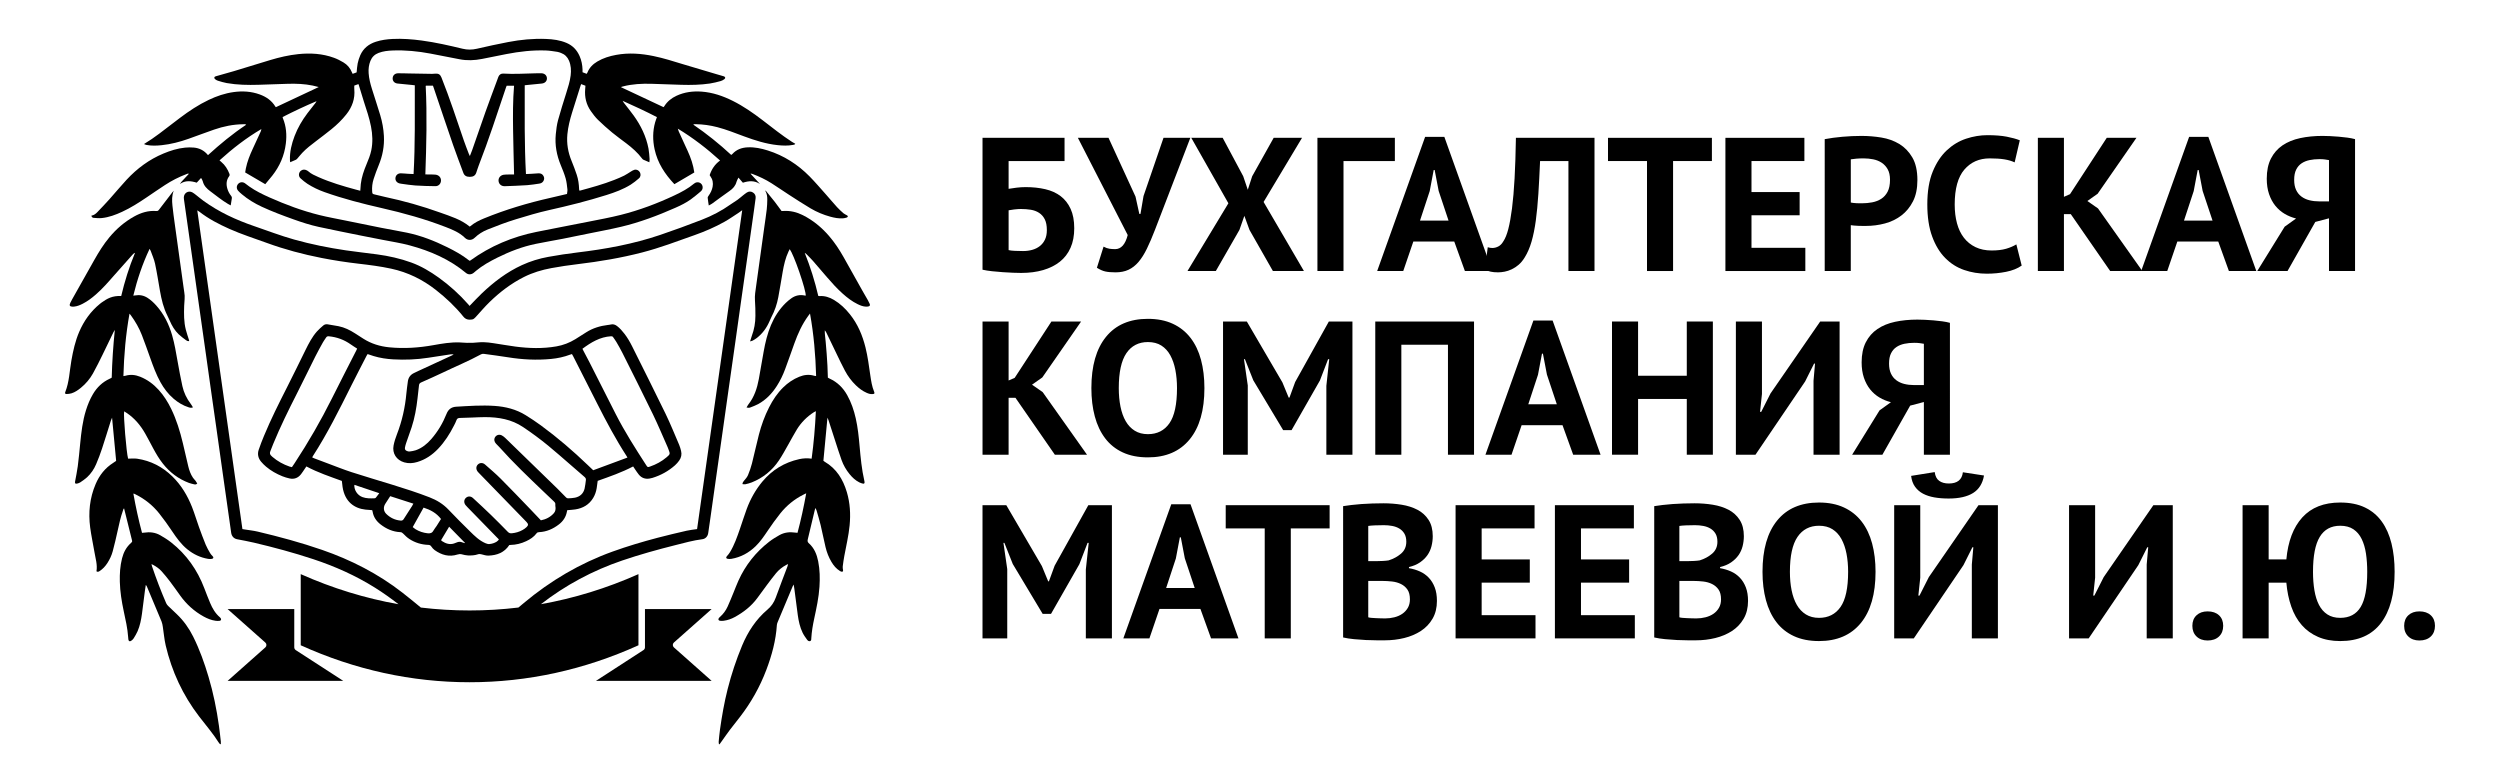
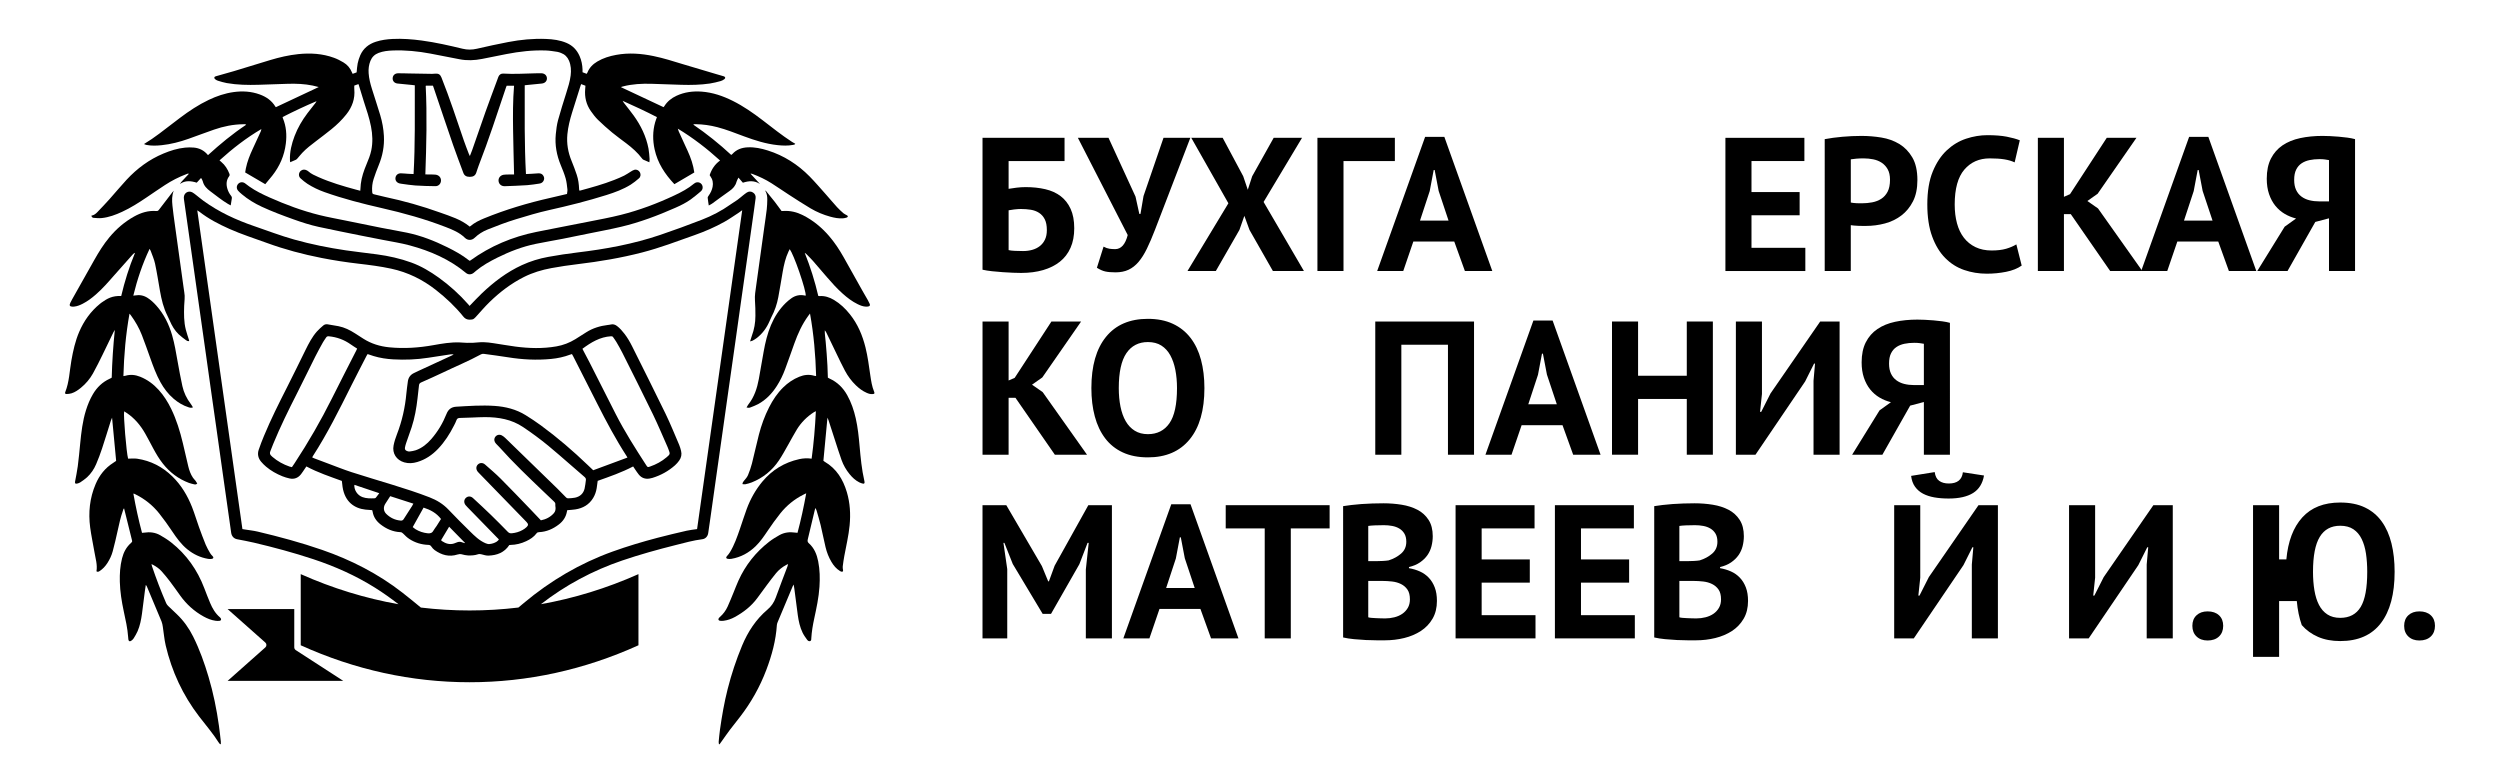
<svg xmlns="http://www.w3.org/2000/svg" id="Layer_1" x="0px" y="0px" viewBox="0 0 2470.84 773.9" style="enable-background:new 0 0 2470.84 773.9;" xml:space="preserve">
  <style type="text/css"> .st0{fill:#FFFFFF;} </style>
  <g>
    <g>
      <path d="M292.09,642.33c-0.09-0.07-0.18-0.14-0.27-0.22c-0.13-0.12-0.24-0.26-0.34-0.4c-0.07-0.09-0.13-0.17-0.19-0.27 c-0.1-0.16-0.17-0.34-0.24-0.51c-0.03-0.09-0.08-0.17-0.1-0.26c-0.08-0.28-0.12-0.56-0.12-0.86v-37.82h-65.87l37.28,33.07 c0.69,0.61,1.08,1.48,1.08,2.4s-0.39,1.79-1.08,2.4l-37.28,33.07h114.3l-46.96-30.42C292.22,642.45,292.16,642.38,292.09,642.33z" />
-       <path d="M703.31,601.98h-65.87v37.82c0,0.29-0.05,0.58-0.12,0.86c-0.03,0.09-0.07,0.17-0.1,0.26c-0.07,0.18-0.14,0.35-0.24,0.51 c-0.06,0.09-0.12,0.18-0.19,0.27c-0.1,0.14-0.21,0.27-0.34,0.4c-0.08,0.08-0.17,0.15-0.27,0.22c-0.07,0.05-0.13,0.12-0.2,0.17 l-46.96,30.42h114.3l-37.28-33.07c-0.69-0.61-1.08-1.48-1.08-2.4s0.39-1.79,1.08-2.4L703.31,601.98z" />
      <path d="M92.69,215.32c2.62,0.23,5.28,0.46,7.88,0.2c7.1-0.73,13.7-3.22,20.13-6.19c8.47-3.92,16.31-8.9,24.02-14.12 c6.11-4.13,12.18-8.32,18.36-12.35c6.59-4.31,13.58-7.89,20.96-10.68c0.73-0.27,1.47-0.84,2.65-0.42 c-1.21,1.29-2.24,2.39-3.27,3.5c-0.98,1.06-1.97,2.11-2.94,3.18c-0.96,1.07-2.01,2.08-2.69,3.41c5.25-3.72,10.8-3.14,16.66-1.32 c1.39-1.53,2.79-3.06,4.18-4.58c0.28,0.26,0.43,0.34,0.49,0.47c0.46,0.93,1.07,1.84,1.31,2.83c1.09,4.37,3.96,7.22,7.48,9.82 c5.74,4.24,11.23,8.8,17.39,12.45c0.78,0.47,1.61,0.87,2.73,1.47c0.39-2.52,0.69-4.65,1.08-6.76c0.19-1.03-0.04-1.85-0.69-2.66 c-1.67-2.08-2.91-4.41-3.68-6.98c-1.31-4.38-1.11-8.57,1.7-12.36c0.61-0.82,0.65-1.54,0.3-2.45c-1.76-4.57-4.26-8.61-8.06-11.78 c-0.53-0.44-1.05-0.91-1.73-1.5c12.94-11.68,26.45-22.22,41.38-30.95c-0.15,1.02-0.41,1.92-0.8,2.77 c-2.56,5.61-5.14,11.22-7.75,16.82c-2.88,6.19-5.4,12.51-6.77,19.23c-0.3,1.47-0.51,2.95-0.7,4.05c6.83,4,13.3,7.78,19.86,11.62 c2.44-2.95,4.73-5.63,6.91-8.39c7.35-9.35,11.97-19.89,13.42-31.71c1.06-8.63,0.44-17.13-2.97-25.27 c-0.11-0.27-0.12-0.59-0.2-1.01c11.03-5.62,22.13-10.88,33.5-15.66c-0.34,0.79-0.78,1.43-1.25,2.03c-2.57,3.29-5.19,6.53-7.7,9.85 c-5.24,6.95-9.62,14.4-12.72,22.55c-2.93,7.7-4.89,15.6-4.59,23.93c0.02,0.67,0.15,1.33,0.23,1.98c2.04-0.87,3.89-1.6,5.68-2.46 c0.61-0.29,1.12-0.87,1.59-1.4c1.59-1.81,3.06-3.72,4.71-5.46c4.09-4.33,8.83-7.91,13.55-11.51c5.1-3.89,10.23-7.75,15.21-11.78 c5.43-4.4,10.44-9.24,14.8-14.75c5.76-7.29,8.69-15.44,7.83-24.81c-0.11-1.17-0.01-2.36-0.01-3.6c1.4-0.5,2.72-0.97,4.11-1.46 c0.22,0.61,0.36,0.98,0.48,1.36c1.59,5.21,3.1,10.44,4.78,15.62c2.67,8.23,5.49,16.42,7.15,24.94c1.54,7.87,1.9,15.74,0.25,23.64 c-0.99,4.73-2.81,9.18-4.66,13.62c-2.63,6.3-4.9,12.72-5.68,19.56c-0.24,2.13-0.33,4.27-0.51,6.68c-1.55-0.4-2.92-0.75-4.29-1.12 c-12.61-3.43-25.14-7.06-37.11-12.41c-3.51-1.57-7.06-3.05-9.98-5.68c-0.64-0.57-1.47-0.99-2.28-1.3 c-2.36-0.9-4.84-0.09-6.13,1.93c-1.29,2.01-1.06,4.7,0.82,6.37c2.15,1.91,4.35,3.82,6.76,5.36c5.28,3.37,10.92,6.07,16.83,8.17 c18.52,6.58,37.54,11.47,56.67,15.82c21.51,4.89,42.69,10.79,63.29,18.76c6.84,2.65,13.58,5.44,18.9,10.67 c2.68,2.64,6.68,2.65,9.43,0.02c3.72-3.57,8.05-6.33,12.87-8.26c9.29-3.73,18.64-7.3,28.23-10.22 c10.81-3.29,21.61-6.56,32.64-9.02c19.08-4.26,38.04-9,56.69-14.88c8.35-2.63,16.55-5.65,24.01-10.3 c2.83-1.77,5.44-3.95,7.99-6.12c1.81-1.54,2.09-3.92,1.07-5.93c-1.01-1.98-3.21-3.16-5.43-2.6c-1.2,0.3-2.32,1.03-3.41,1.67 c-2.26,1.34-4.4,2.94-6.75,4.1c-3.23,1.6-6.57,2.98-9.92,4.3c-10.9,4.3-22.19,7.36-33.47,10.45c-0.29,0.08-0.62,0.01-1.01,0.01 c-0.05-0.5-0.13-0.97-0.15-1.44c-0.2-4.83-0.8-9.61-2.35-14.19c-1.54-4.55-3.2-9.07-5.04-13.5c-3.54-8.53-5.09-17.32-4.2-26.55 c0.7-7.31,2.49-14.36,4.64-21.34c2.74-8.88,5.57-17.73,8.37-26.59c0.16-0.5,0.36-0.99,0.58-1.6c1.49,0.56,2.81,1.06,4.26,1.6 c-0.1,1.23-0.18,2.34-0.27,3.44c-0.66,7.88,1.06,15.18,5.63,21.66c2.12,3,4.36,6,6.97,8.56c4.52,4.42,9.27,8.63,14.14,12.67 c4.5,3.73,9.3,7.11,13.95,10.66c5.76,4.39,11.18,9.13,15.55,14.97c0.33,0.44,0.73,0.91,1.21,1.13c1.92,0.89,3.88,1.68,5.99,2.58 c0.09-1.13,0.31-2.17,0.23-3.18c-0.28-3.43-0.43-6.9-1.06-10.27c-2.29-12.11-7.58-22.93-14.75-32.86 c-3.1-4.29-6.46-8.38-9.69-12.57c-0.34-0.44-0.59-0.94-1.14-1.86c11.8,5.25,22.94,10.47,33.89,16.1 c-0.65,1.87-1.31,3.49-1.78,5.18c-2.46,8.84-2.45,17.72-0.51,26.66c2.92,13.45,10.12,24.44,19.55,34.43 c6.48-3.8,12.94-7.6,19.68-11.56c-0.3-1.64-0.58-3.53-0.99-5.39c-1.66-7.49-4.81-14.42-8.07-21.31c-2.19-4.64-4.28-9.32-6.38-14 c-0.3-0.67-0.47-1.39-0.86-2.61c15.31,9.27,28.87,19.79,41.77,31.49c-5.23,3.79-8.38,8.69-10.29,14.48 c0.25,0.39,0.45,0.73,0.68,1.05c2.3,3.17,2.99,6.66,2.23,10.49c-0.64,3.21-2.02,6.06-3.92,8.7c-0.44,0.62-0.98,1.42-0.93,2.1 c0.21,2.44,0.65,4.85,1.05,7.64c1.33-0.75,2.36-1.2,3.24-1.83c5.78-4.17,11.47-8.48,17.33-12.54c3.35-2.32,5.84-5.08,6.88-9.1 c0.32-1.25,1.09-2.39,1.89-4.09c1.7,1.96,3.06,3.52,4.39,5.05c5.96-1.98,11.53-2.29,16.88,1.25c-3.11-3.4-6.23-6.79-9.34-10.19 c0.76-0.12,1.34,0.06,1.91,0.27c6.57,2.42,12.86,5.42,18.77,9.15c5.83,3.68,11.48,7.64,17.27,11.37 c7.07,4.56,14.12,9.17,21.35,13.46c6.08,3.61,12.59,6.34,19.43,8.22c4.11,1.13,8.28,1.95,12.57,1.67 c1.34-0.09,2.67-0.44,3.96-0.84c0.42-0.13,0.93-0.77,0.95-1.19c0.01-0.34-0.62-0.78-1.04-1.04c-1.07-0.67-2.33-1.1-3.27-1.92 c-2.23-1.95-4.44-3.95-6.43-6.14c-3.88-4.27-7.57-8.72-11.41-13.03c-5.18-5.8-10.23-11.73-15.68-17.27 c-11.67-11.84-25.34-20.6-41.26-25.63c-6.45-2.04-13.02-3.45-19.85-3.13c-5.91,0.27-11.16,2.09-15.22,6.63 c-0.3,0.33-0.7,0.56-1.13,0.89c-11.75-10.9-24.12-20.82-37.24-29.8c-0.06-0.04-0.1-0.14-0.09-0.21c0.01-0.07,0.08-0.13,0.13-0.21 c0.14-0.05,0.28-0.16,0.42-0.16c0.56-0.02,1.12-0.03,1.68-0.02c7.25,0.11,14.37,1.12,21.38,2.95c9.02,2.36,17.64,5.83,26.36,9.06 c10.77,3.99,21.67,7.47,33.16,8.69c5.11,0.54,10.24,0.75,15.33-0.23c0.81-0.16,1.73-0.21,2.17-1.14c-1.1-0.62-2.16-1.14-3.14-1.78 c-10.18-6.58-19.61-14.19-29.23-21.54c-9.31-7.12-18.9-13.82-29.43-19.06c-9.69-4.83-19.79-8.32-30.68-9.13 c-8.62-0.63-16.97,0.43-24.88,4.08c-4.99,2.3-9.13,5.62-12.07,10.33c-0.24,0.39-0.57,0.72-0.75,0.95 c-14.13-6.64-28.1-13.2-42.08-19.76c0.15-0.1,0.27-0.23,0.41-0.28c0.45-0.15,0.92-0.29,1.38-0.41c9.32-2.47,18.84-2.9,28.4-2.65 c9.86,0.25,19.71,0.7,29.57,1c9.39,0.28,18.77,0.09,28.08-1.27c3.63-0.53,7.21-1.5,10.76-2.45c1.28-0.34,2.53-1.07,3.59-1.88 c1.35-1.04,1-2.34-0.61-2.81c-2.3-0.67-4.61-1.33-6.91-2.01c-11.06-3.28-22.13-6.51-33.17-9.87c-9.66-2.94-19.27-6.03-29.18-8.08 c-12.27-2.55-24.6-3.49-37.02-1.21c-6.58,1.21-12.93,3.13-18.72,6.59c-4.39,2.62-7.84,6.08-9.75,10.92 c-0.16,0.42-0.47,0.78-0.74,1.21c-1.38-0.52-2.65-1-4.08-1.55c0-0.91,0.03-1.78,0-2.65c-0.16-4.61-1.03-9.08-2.89-13.31 c-2.62-5.96-6.76-10.38-12.85-13c-6.54-2.81-13.45-3.69-20.41-3.96c-12.54-0.49-25,0.7-37.31,3.07c-10.38,2-20.72,4.25-31.02,6.63 c-4.72,1.09-9.26,1.14-13.98,0c-13.39-3.24-26.83-6.3-40.51-8.14c-9.55-1.28-19.15-2.02-28.78-1.54 c-5.6,0.28-11.17,1.01-16.55,2.76c-7,2.27-12.32,6.5-15.34,13.26c-1.17,2.61-2.02,5.41-2.61,8.21c-0.59,2.8-0.68,5.7-1.01,8.79 c-1.23,0.45-2.55,0.94-3.95,1.45c-0.29-0.59-0.52-1-0.7-1.44c-1.69-4.26-4.56-7.59-8.44-9.89c-2.95-1.75-6.05-3.35-9.26-4.52 c-11.45-4.19-23.31-4.88-35.33-3.64c-9.44,0.98-18.65,3.14-27.72,5.86c-11.97,3.6-23.9,7.34-35.86,10.94 c-5.98,1.8-12.01,3.42-18.02,5.12c-1.58,0.45-1.91,1.75-0.61,2.83c0.78,0.65,1.73,1.22,2.7,1.52c2.91,0.88,5.82,1.82,8.8,2.34 c10.39,1.83,20.9,2.01,31.41,1.7c9.78-0.29,19.55-0.73,29.33-0.99c8.11-0.21,16.2,0.1,24.18,1.75c1.93,0.4,3.83,0.93,6.03,1.46 c-14.32,6.73-28.3,13.29-42.38,19.91c-0.12-0.13-0.37-0.34-0.52-0.6c-3.62-5.98-9.04-9.67-15.46-12 c-8.4-3.06-17.06-3.54-25.85-2.32c-8.58,1.19-16.66,3.97-24.45,7.67c-10.19,4.84-19.52,11.05-28.5,17.82 c-6.85,5.16-13.62,10.44-20.47,15.6c-4.78,3.6-9.71,6.98-15.1,10.26c0.85,0.32,1.6,0.71,2.39,0.87 c5.01,0.99,10.06,0.78,15.09,0.26c9.13-0.95,17.96-3.26,26.6-6.32c8.38-2.97,16.7-6.13,25.1-9.05c9.37-3.25,19-5.23,28.96-5.33 c0.88-0.01,1.85-0.33,2.86,0.5c-13.49,8.97-25.81,19.16-37.74,30.03c-3.79-4.65-8.53-7-14.11-7.48c-2.86-0.25-5.78-0.22-8.64,0.07 c-7.4,0.74-14.42,2.97-21.26,5.82c-14.1,5.86-26.05,14.76-36.39,25.86c-5.84,6.28-11.29,12.92-17.01,19.31 c-3.9,4.36-7.94,8.6-12,12.81c-1.44,1.49-3.07,2.83-5.22,3.27c-0.31,0.06-0.58,0.27-0.79,0.37 C91.29,214.99,91.27,215.19,92.69,215.32z M366.12,60.11c1.54-3.77,4.22-6.36,8.03-7.81c4.56-1.74,9.35-2.24,14.16-2.41 c12.47-0.45,24.82,0.76,37.07,3.07c9.6,1.81,19.19,3.68,28.77,5.59c7.44,1.48,14.83,1.15,22.22-0.3 c8.09-1.59,16.17-3.26,24.27-4.84c12.86-2.5,25.83-3.98,38.95-3.51c3.74,0.13,7.48,0.8,11.2,1.33c1.25,0.18,2.47,0.67,3.67,1.11 c3.73,1.38,6.35,3.93,7.9,7.6c2,4.72,2.26,9.64,1.64,14.64c-0.74,6-2.59,11.72-4.39,17.46c-2.77,8.87-5.64,17.71-8.06,26.68 c-1.22,4.53-1.8,9.28-2.25,13.97c-1.03,10.58,0.88,20.74,4.93,30.55c1.77,4.29,3.55,8.61,4.82,13.06c1,3.51,1.32,7.23,1.75,10.88 c0.16,1.38-0.23,2.83-0.4,4.52c-5.69,1.33-11.06,2.63-16.45,3.85c-22.39,5.06-44.31,11.6-65.56,20.3 c-4.76,1.95-9.36,4.21-13.32,7.57c-0.23,0.2-0.52,0.33-0.85,0.54c-8.57-7.11-19.03-10.22-29.17-13.87 c-17.8-6.41-36-11.52-54.51-15.46c-3.45-0.73-6.86-1.61-10.28-2.45c-2.13-0.52-2.26-0.62-2.43-2.91 c-0.33-4.2,0.15-8.36,1.44-12.34c1.48-4.56,3.13-9.09,4.97-13.52c3.87-9.34,5.74-18.99,5.19-29.1c-0.38-7-1.63-13.86-3.64-20.55 c-2.61-8.67-5.48-17.25-8.18-25.9c-1.58-5.05-2.9-10.17-3.27-15.49C364.05,68.15,364.51,64.04,366.12,60.11z" />
      <path d="M159.66,564.56c2.82,3.16,5.55,6.44,8.11,9.82c3.54,4.66,6.9,9.46,10.31,14.21c6.17,8.6,13.81,15.55,23.1,20.69 c3.76,2.08,7.66,3.67,11.92,4.26c1.26,0.17,2.57,0.21,3.83,0.06c1.55-0.19,1.99-1.27,1.21-2.61c-0.2-0.34-0.49-0.64-0.8-0.89 c-4.53-3.83-7.41-8.81-9.66-14.18c-2.01-4.8-3.9-9.66-5.75-14.53c-6.85-18.02-17.55-33.27-32.7-45.25 c-3.38-2.67-7.09-4.97-10.83-7.12c-4.9-2.81-10.28-3.44-15.84-2.59c-0.69,0.11-1.4,0.13-2.2,0.2c-3.44-12.86-6.22-25.7-8.55-38.75 c0.49,0.04,0.66,0.02,0.8,0.08c0.51,0.23,1.01,0.49,1.51,0.74c9.12,4.54,16.9,10.82,23.23,18.74c4.54,5.69,8.78,11.65,12.83,17.71 c4.34,6.5,8.85,12.79,14.97,17.76c6.03,4.9,12.83,8.14,20.51,9.43c1.24,0.21,2.58,0.24,3.8-0.01c1.7-0.36,1.83-1.48,0.6-2.73 c-0.89-0.9-1.78-1.86-2.4-2.95c-1.55-2.71-3.17-5.42-4.35-8.29c-2.37-5.78-4.55-11.64-6.67-17.52 c-2.33-6.48-4.27-13.11-6.78-19.52c-4.49-11.46-10.73-21.89-19.61-30.54c-9.69-9.44-21.23-15.41-34.65-17.42 c-2.95-0.44-6.03-0.06-8.99-0.06c-1.67-5.85-4.81-43.49-3.9-46.76c0.69,0.43,1.37,0.84,2.02,1.27 c8.11,5.29,14.15,12.49,18.87,20.84c2.68,4.74,5.18,9.59,7.76,14.4c2.85,5.31,5.91,10.48,9.65,15.22 c6.86,8.7,15.4,15.14,25.8,19.03c1.71,0.64,3.54,1,5.32,1.43c0.96,0.23,1.88,0.09,2.82-0.85c-0.54-0.88-1-1.78-1.6-2.57 c-0.82-1.07-1.86-1.99-2.61-3.1c-2.33-3.43-3.69-7.29-4.66-11.28c-1.85-7.63-3.53-15.3-5.36-22.94 c-2.79-11.64-6.25-23.05-11.51-33.85c-3.32-6.81-7.29-13.19-12.4-18.81c-5.14-5.66-11.14-10.12-18.27-12.98 c-4.76-1.91-9.6-2.46-14.59-0.97c-0.56,0.17-1.17,0.2-1.99,0.33c0.57-20.74,2.32-41.09,6.02-61.71c0.65,0.77,1.02,1.16,1.33,1.59 c4.45,6.12,8.23,12.65,10.95,19.71c2.88,7.48,5.55,15.03,8.24,22.58c2.91,8.16,5.86,16.29,10.09,23.89 c3.42,6.15,7.6,11.69,12.97,16.28c4.43,3.78,9.33,6.78,14.93,8.53c1.28,0.4,2.58,0.71,4.21,0.03c-0.8-1.27-1.43-2.45-2.23-3.5 c-3.99-5.26-6.82-11.1-8.22-17.51c-1.78-8.14-3.29-16.34-4.75-24.54c-1.54-8.6-2.94-17.23-5.37-25.64 c-3.16-10.92-8.04-20.93-15.69-29.46c-2.58-2.88-5.38-5.5-8.65-7.59c-3.76-2.41-7.82-3.17-12.2-2.39 c-0.52,0.09-1.05,0.13-1.85,0.22c3.91-15.97,9-31.25,16.09-46.24c0.52,0.95,0.95,1.53,1.18,2.18c1.47,4.15,3.33,8.22,4.24,12.49 c1.9,8.93,3.29,17.97,4.87,26.97c1.49,8.48,3.46,16.8,7.4,24.54c0.83,1.64,1.6,3.32,2.33,5.01c2.12,4.9,4.81,9.47,8.66,13.18 c2.23,2.15,4.79,3.99,7.28,5.86c0.85,0.64,1.88,1.17,3.14,0.89c-0.03-0.35-0.01-0.58-0.07-0.79c-1.06-3.44-2.28-6.84-3.18-10.32 c-2-7.77-1.95-15.71-1.66-23.67c0.16-4.47,0.99-8.93,0.11-13.42c-0.36-1.81-0.54-3.65-0.79-5.47 c-2.87-20.64-5.75-41.28-8.59-61.92c-0.84-6.11-1.72-12.22-2.33-18.36c-0.49-4.86-0.66-9.77,1.31-14.63 c-0.47,0.53-0.98,1.04-1.42,1.61c-4.36,5.65-8.73,11.29-13.03,16.98c-0.73,0.97-1.35,1.6-2.71,1.48 c-7.95-0.65-15.21,1.62-22.07,5.45c-9.43,5.27-17.46,12.19-24.35,20.47c-5.77,6.93-10.5,14.56-14.92,22.39 c-7.29,12.92-14.56,25.84-21.82,38.77c-0.67,1.19-1.3,2.4-1.89,3.62c-1.29,2.67-0.61,3.76,2.4,3.86c0.48,0.02,0.96-0.06,1.44-0.11 c3.01-0.31,5.73-1.47,8.38-2.82c4.74-2.42,8.96-5.61,12.96-9.1c6.55-5.71,12.25-12.23,17.95-18.76 c6.06-6.94,12.23-13.8,18.37-20.68c0.55-0.62,1.21-1.15,1.82-1.72c0.16,0.1,0.31,0.2,0.47,0.3c-5.71,13.75-10.1,27.92-13.5,42.31 c-8.89-0.35-13.81,2.5-19.46,6.52c-0.52,0.37-1.02,0.77-1.52,1.18c-9.22,7.5-15.89,16.88-20.55,27.75 c-3.91,9.13-6.03,18.73-7.74,28.47c-1.82,10.39-2.06,21.1-6.05,31.08c-0.48,1.2,0,1.93,1.31,1.88c1.66-0.06,3.37-0.21,4.94-0.71 c3.48-1.11,6.46-3.18,9.26-5.48c4.82-3.97,8.83-8.69,11.86-14.1c3.4-6.08,6.45-12.35,9.54-18.6c3.66-7.4,7.18-14.87,10.78-22.29 c0.37-0.77,0.87-1.47,1.32-2.2c-1.61,15.78-2.67,31.49-3.07,47.11c-0.27,0.23-0.38,0.36-0.52,0.43c-0.5,0.26-1,0.52-1.51,0.75 c-7.16,3.29-12.57,8.48-16.54,15.24c-2.94,5-5.14,10.32-6.87,15.85c-3.38,10.78-4.65,21.93-5.74,33.11 c-0.72,7.42-1.41,14.85-2.37,22.24c-0.66,5.08-1.76,10.1-2.67,15.15c-0.32,1.81,0.26,2.45,2.03,2.02 c1.08-0.26,2.21-0.61,3.11-1.22c2.31-1.57,4.67-3.13,6.71-5.01c3.93-3.64,6.88-8.08,8.98-12.97c2.18-5.07,4.11-10.26,5.85-15.5 c3.02-9.13,5.8-18.33,8.7-27.5c0.28-0.88,0.69-1.72,1.18-2.92c1.37,14.47,2.69,28.49,4.02,42.56c-0.06,0.07-0.13,0.23-0.26,0.32 c-0.86,0.59-1.71,1.2-2.59,1.75c-8.07,5.1-13.66,12.21-17.39,20.94c-5.89,13.8-7.36,28.18-5.42,42.9 c1.09,8.25,2.9,16.41,4.28,24.63c1.04,6.17,3.02,12.26,1.94,18.72c1.02,0.79,1.98,0.5,3.02-0.17c3.16-2.04,5.65-4.72,7.68-7.85 c2.37-3.66,4.25-7.59,5.37-11.78c1.78-6.65,3.36-13.36,4.82-20.09c1.48-6.82,2.96-13.63,5.32-20.21c0.27-0.75,0.31-1.7,1.09-2.05 c2.63,10.65,5.23,21.23,7.89,31.79c0.28,1.1-0.22,1.62-0.91,2.22c-4.71,4.09-7.48,9.33-8.99,15.31c-1.93,7.6-2.4,15.34-2.2,23.15 c0.25,9.82,1.81,19.46,3.85,29.04c1.81,8.47,3.78,16.9,4.37,25.58c0.05,0.8,0.1,1.6,0.22,2.4c0.27,1.82,1.31,2.34,2.84,1.29 c0.91-0.62,1.81-1.42,2.38-2.34c1.42-2.31,2.86-4.65,3.93-7.13c2.36-5.49,3.49-11.33,4.3-17.21c1.05-7.62,1.95-15.27,2.93-22.9 c0.24-1.85,0.56-3.7,0.84-5.55c0.71,0.58,0.94,1.16,1.18,1.74c4.81,11.45,9.65,22.88,14.39,34.36c0.69,1.67,0.99,3.52,1.27,5.32 c0.96,6.09,1.42,12.29,2.82,18.28c6.02,25.71,16.91,49.18,33.01,70.19c6.68,8.71,13.89,17.03,19.74,26.37 c0.29,0.47,0.81,0.79,1.22,1.18c0.18-0.07,0.37-0.14,0.55-0.2c0-0.85,0.08-1.7-0.01-2.53c-0.59-5.17-1.14-10.35-1.86-15.5 c-2.28-16.37-5.58-32.53-10.29-48.39c-4.04-13.62-8.81-26.96-15.15-39.71c-4.15-8.34-9.47-15.81-16.21-22.24 c-2.84-2.71-5.74-5.37-8.54-8.12c-0.78-0.76-1.51-1.69-1.94-2.68c-5.19-11.99-9.86-24.19-14.04-36.57 c-0.19-0.58-0.31-1.18-0.53-2.08c0.73,0.31,1.16,0.46,1.56,0.68C154.35,559.93,157.3,561.91,159.66,564.56z" />
      <path d="M863.92,387.11c-2.11-5.09-2.93-10.48-3.72-15.87c-1.37-9.36-2.53-18.75-4.83-27.95c-2.97-11.87-7.61-22.96-15.32-32.61 c-4.49-5.62-9.61-10.55-15.82-14.25c-4.44-2.65-9.17-4.19-14.41-3.8c-0.3,0.02-0.62-0.08-1.08-0.14 c-3.38-14.51-7.83-28.68-13.39-42.56c0.69,0.35,1.24,0.76,1.71,1.25c2.23,2.3,4.54,4.55,6.65,6.95c4.55,5.18,9,10.45,13.49,15.68 c4.92,5.72,9.97,11.31,15.6,16.35c4.56,4.08,9.37,7.8,14.9,10.48c2.46,1.19,4.99,2.22,7.76,2.41c0.94,0.07,1.94,0.03,2.85-0.19 c1.42-0.34,1.82-1.18,1.25-2.52c-0.53-1.25-1.15-2.47-1.82-3.66c-1.74-3.07-3.56-6.09-5.28-9.17 c-6.28-11.18-12.49-22.41-18.81-33.57c-4.16-7.34-8.79-14.36-14.32-20.76c-7.32-8.46-15.79-15.47-25.83-20.51 c-6-3.01-12.3-4.56-19.04-4.16c-0.71,0.04-1.42,0.01-2.04,0.01c-2.24-3.04-4.31-5.99-6.53-8.84c-2.96-3.79-6.04-7.48-9.07-11.22 c-0.04-0.05-0.15-0.1-0.22-0.08c-0.06,0.01-0.1,0.11-0.2,0.23c1.54,2.7,2,5.7,1.93,8.77c-0.08,3.12-0.14,6.26-0.51,9.36 c-0.71,5.97-1.62,11.91-2.45,17.87c-2.68,19.29-5.41,38.57-8.03,57.86c-0.65,4.83-1.57,9.63-1.18,14.58 c0.39,5.03,0.44,10.09,0.44,15.14c0,6.79-1.17,13.4-3.56,19.78c-0.61,1.62-1.05,3.31-1.71,5.44c1.12-0.33,1.91-0.42,2.56-0.77 c1.33-0.73,2.65-1.51,3.86-2.43c5.82-4.43,9.96-10.15,12.84-16.83c0.57-1.32,1.1-2.67,1.78-3.94c3.31-6.21,5.55-12.81,6.84-19.69 c1.57-8.35,2.89-16.75,4.35-25.12c1.22-6.97,2.78-13.84,5.85-20.27c0.33-0.69,0.71-1.36,1.11-2.11c1.9,2.58,5.8,11.92,9.44,22.46 c4.09,11.86,6.65,21.28,6.34,23.49c-0.31-0.04-0.62-0.06-0.93-0.13c-4.82-1.03-9.27-0.1-13.25,2.75c-1.95,1.39-3.83,2.93-5.54,4.6 c-6.39,6.25-11.11,13.66-14.58,21.87c-3.55,8.39-5.62,17.2-7.23,26.13c-1.63,9.07-3.12,18.17-4.8,27.23 c-1.68,9.07-4.5,17.71-10.34,25.1c-0.66,0.84-1.12,1.85-1.8,3.01c1.47,0.36,2.65,0.4,3.77-0.05c2.59-1.05,5.26-1.99,7.71-3.32 c7.78-4.25,13.71-10.48,18.45-17.89c3.34-5.22,6.03-10.78,8.18-16.58c3.16-8.49,6.13-17.04,9.18-25.57 c3.45-9.62,7.63-18.88,13.7-27.18c0.46-0.63,0.94-1.25,1.73-2.3c3.74,20.69,5.46,41.07,6.04,61.59c-0.43,0.16-0.51,0.22-0.58,0.2 c-0.47-0.09-0.95-0.16-1.4-0.3c-4.98-1.5-9.83-0.95-14.58,0.96c-6.04,2.42-11.31,6.01-15.94,10.55 c-5.85,5.73-10.3,12.46-13.99,19.73c-4.37,8.61-7.66,17.66-10.06,26.99c-2.44,9.47-4.46,19.04-6.87,28.51 c-0.98,3.86-2.31,7.67-3.85,11.35c-0.84,2.01-2.32,3.83-3.8,5.48c-0.9,0.99-1.59,1.89-1.74,3.53c1.01,0.08,1.98,0.37,2.83,0.17 c2.18-0.5,4.37-1.05,6.44-1.88c11.2-4.47,20.16-11.84,26.86-21.8c3.44-5.11,6.32-10.59,9.39-15.94c2.8-4.86,5.36-9.87,8.31-14.63 c4.28-6.91,9.92-12.56,16.78-16.97c0.51-0.33,1.07-0.56,1.96-1.02c-0.76,15.92-2.06,31.41-4.18,46.93 c-4.34-0.6-8.32-0.41-12.26,0.47c-14.67,3.28-26.85,10.67-36.46,22.24c-6.73,8.1-11.79,17.18-15.44,27.02 c-2.43,6.53-4.45,13.21-6.75,19.79c-2.74,7.87-5.46,15.77-9.82,22.94c-0.82,1.35-1.83,2.62-2.91,3.78 c-1.19,1.28-1.09,2.39,0.6,2.74c1.22,0.25,2.56,0.22,3.8,0.01c9.3-1.6,17.19-5.94,23.92-12.48c4.63-4.5,8.21-9.81,11.81-15.14 c3.99-5.91,8.13-11.74,12.58-17.3c6.29-7.85,13.98-14.1,23.03-18.62c0.7-0.35,1.42-0.67,2.56-1.22 c-2.42,13.36-5.18,26.23-8.62,39.07c-0.87-0.09-1.58-0.14-2.28-0.24c-5.48-0.82-10.77-0.2-15.62,2.53 c-3.48,1.96-6.94,4.06-10.09,6.5c-13.29,10.31-23.46,23.16-30.4,38.5c-1.75,3.87-3.22,7.86-4.84,11.78 c-1.9,4.59-3.72,9.22-5.78,13.73c-1.81,3.97-4.34,7.48-7.68,10.36c-0.36,0.31-0.73,0.64-1,1.03c-0.94,1.38-0.48,2.54,1.19,2.75 c1.18,0.15,2.41,0.12,3.59-0.04c3.85-0.52,7.47-1.77,10.88-3.64c8.68-4.75,16.35-10.72,22.28-18.74 c3.24-4.38,6.42-8.81,9.69-13.18c2.88-3.85,5.77-7.7,8.82-11.42c2.77-3.37,6.18-6.05,10.01-8.17c0.52-0.29,1.09-0.5,1.94-0.88 c-0.27,1-0.4,1.7-0.64,2.35c-3.86,10.27-7.83,20.51-11.57,30.83c-1.71,4.72-4.34,8.56-8.19,11.83 c-11.41,9.7-19.37,21.86-25.1,35.65c-5.79,13.95-10.53,28.22-14.24,42.85c-3.36,13.22-5.68,26.64-7.59,40.14 c-0.56,3.96-0.9,7.96-1.28,11.95c-0.07,0.79,0.16,1.6,0.25,2.41c0.18,0.04,0.37,0.08,0.55,0.12c0.55-0.75,1.11-1.49,1.65-2.24 c2.89-4.04,5.71-8.14,8.69-12.11c3.23-4.29,6.63-8.45,9.92-12.71c10.95-14.19,19.65-29.63,26-46.41 c5.45-14.39,9.48-29.1,10.46-44.54c0.07-1.08,0.53-2.17,0.96-3.19c4.88-11.68,9.78-23.35,14.69-35.02 c0.19-0.45,0.49-0.86,0.95-1.66c0.28,1.74,0.51,3,0.68,4.26c1.13,8.66,2.17,17.34,3.39,25.99c0.84,5.96,2.1,11.87,4.75,17.33 c1.17,2.42,2.8,4.65,4.37,6.85c0.68,0.95,1.74,1.9,3.06,1.46c1.33-0.44,1.12-1.84,1.18-2.9c0.38-6.5,1.48-12.89,2.85-19.25 c2.24-10.42,4.52-20.84,5.21-31.53c0.54-8.43,0.4-16.83-1.26-25.15c-1.36-6.82-3.85-13.1-9.2-17.83c-1.35-1.2-1.5-2.25-1.09-3.94 c2.41-9.72,4.66-19.48,6.98-29.22c0.12-0.49,0.35-0.96,0.65-1.76c0.45,1.07,0.84,1.77,1.06,2.53c1.37,4.77,2.85,9.52,4,14.35 c1.73,7.25,3.12,14.58,4.86,21.82c1.24,5.16,3.14,10.1,5.88,14.68c2.12,3.55,4.7,6.69,8.29,8.88c0.53,0.32,1.12,0.67,1.71,0.74 c1.25,0.16,1.62-0.47,1.39-1.75c-0.21-1.15-0.41-2.37-0.27-3.52c0.42-3.42,0.92-6.83,1.54-10.22c1.84-10.09,4.28-20.07,5.26-30.31 c1.06-11.12,0.46-22.1-2.75-32.87c-3.77-12.65-10.28-23.27-22.01-30.1c-0.47-0.28-0.88-0.67-1.16-0.88 c1.34-14.16,2.65-28.15,4.02-42.6c0.45,1.08,0.79,1.77,1.03,2.5c2.08,6.4,4.13,12.81,6.22,19.21c2.21,6.78,4.32,13.59,6.73,20.3 c1.8,5,4.46,9.59,7.83,13.74c2.7,3.33,5.78,6.25,9.65,8.19c1.13,0.57,2.37,1,3.61,1.26c1.17,0.24,1.63-0.28,1.59-1.46 c-0.01-0.4-0.1-0.8-0.19-1.19c-2.61-11.36-3.71-22.93-4.73-34.52c-0.81-9.19-1.75-18.36-3.79-27.37 c-1.82-8.01-4.43-15.73-8.46-22.93c-4.08-7.29-9.73-12.88-17.39-16.35c-0.57-0.26-1.1-0.59-1.71-0.93 c-0.14-4-0.23-7.92-0.42-11.84c-0.19-3.92-0.46-7.84-0.75-11.76c-0.29-3.92-0.71-7.83-0.98-11.74c-0.26-3.81-1.04-7.59-0.89-11.45 c0.7,0.78,1.22,1.59,1.63,2.44c3.41,7.07,6.79,14.17,10.22,21.23c2.66,5.48,5.26,10.99,8.13,16.36 c2.84,5.33,6.43,10.16,10.8,14.37c3.14,3.03,6.58,5.63,10.6,7.39c1.85,0.81,3.74,1.42,5.81,1.26 C864.26,389.38,864.66,388.91,863.92,387.11z" />
      <path d="M719.82,386.76c2.33-16.42,4.68-32.85,7.01-49.27c1.84-13.01,3.64-26.03,5.49-39.04c2.49-17.54,5-35.07,7.49-52.6 c1.91-13.41,3.8-26.82,5.69-40.23c0.46-3.25,0.94-6.51,1.31-9.77c0.26-2.33-0.57-4.29-2.59-5.57c-2.01-1.28-4.12-1.27-6.12,0.02 c-1.27,0.82-2.46,1.78-3.65,2.72c-1.88,1.49-3.67,3.11-5.62,4.51c-2.21,1.59-4.6,2.94-6.81,4.52 c-8.8,6.27-18.33,11.24-28.36,15.13c-13.59,5.27-27.28,10.29-41.08,14.97c-26.59,9.03-54.07,14.05-81.9,17.37 c-9.62,1.15-19.21,2.63-28.75,4.35c-9.01,1.62-17.76,4.33-26.09,8.15c-14.96,6.86-27.86,16.73-39.71,28.01 c-4.06,3.86-7.85,8.01-12.04,12.32c-0.43-0.53-0.77-0.97-1.14-1.39c-8.79-9.96-18.55-18.85-29.35-26.59 c-8.43-6.05-17.28-11.33-27.08-14.9c-10.97-3.99-22.29-6.5-33.83-8.06c-10.24-1.39-20.53-2.46-30.76-3.97 c-17.29-2.56-34.4-5.98-51.25-10.71c-13.44-3.77-26.45-8.79-39.63-13.3c-17.76-6.08-34.65-13.87-49.92-24.93 c-2.52-1.83-4.89-3.87-7.36-5.78c-1.2-0.93-2.39-1.92-3.72-2.63c-3.89-2.06-8.26,0.6-8.37,5.01c-0.01,0.56,0.02,1.13,0.1,1.68 c1.48,10.47,2.97,20.95,4.46,31.42c1.68,11.82,3.36,23.64,5.04,35.46c1.85,13.09,3.7,26.19,5.55,39.28 c2,14.12,4.01,28.25,6.01,42.37c1.83,12.93,3.63,25.87,5.46,38.8c1.85,13.09,3.73,26.18,5.59,39.27 c2.31,16.35,4.6,32.69,6.91,49.04c2.04,14.44,4.1,28.88,6.15,43.32c0.52,3.65,0.99,7.31,1.55,10.95c0.52,3.38,2.74,5.66,5.79,6.25 c5.58,1.08,11.18,2.09,16.71,3.39c19.73,4.65,39.29,9.92,58.54,16.29c21.45,7.1,41.98,16.24,61.16,28.27 c8.02,5.03,15.7,10.52,23.16,16.29c-32.9-5.83-65.21-15.76-96.64-29.75v0.93v69.39c53.5,24.24,109.65,36.53,166.9,36.53 c57.25,0,113.39-12.29,166.89-36.53v-69.39v-0.93c-31.35,13.96-63.58,23.87-96.4,29.71c24.26-18.8,50.99-33.18,80.22-43.13 c17.38-5.92,35.05-10.81,52.84-15.29c8.77-2.21,17.5-4.66,26.51-5.8c3.02-0.38,5.29-2.81,5.76-5.95 c0.8-5.39,1.56-10.78,2.33-16.18c1.86-13.17,3.72-26.35,5.58-39.52c2.15-15.15,4.31-30.31,6.45-45.46 C716.16,412.79,717.98,399.77,719.82,386.76z M688.95,522.92c-3.57,0.54-6.93,0.84-10.2,1.59c-9.6,2.21-19.19,4.46-28.71,6.96 c-15.03,3.95-29.92,8.38-44.56,13.65c-32.33,11.64-61.44,28.8-87.75,50.84c-1.79,1.5-3.58,2.99-5.38,4.49 c-15.96,1.92-32.05,2.89-48.22,2.89c-16.16,0-32.23-0.96-48.18-2.88c-6.02-4.98-12.06-9.92-18.21-14.72 c-24.01-18.69-50.75-32.35-79.44-42.29c-20.84-7.21-42.11-12.94-63.55-18.03c-4.28-1.02-8.69-1.45-13.04-2.16 c-0.62-0.1-1.24-0.2-2.12-0.35c-14.85-104.87-29.69-209.71-44.61-315.03c0.96,0.62,1.5,0.92,1.98,1.29 c9.1,7.11,19.27,12.36,29.76,17.05c12.09,5.4,24.7,9.38,37.12,13.91c17.58,6.41,35.6,11.21,53.94,14.81 c12.11,2.38,24.31,4.25,36.57,5.67c10.82,1.25,21.64,2.62,32.3,4.93c16.35,3.54,30.95,10.68,44.11,20.98 c10.02,7.85,19.23,16.51,27.21,26.41c2.39,2.97,5.29,3.32,8.59,2.83c1.48-0.22,2.53-1.25,3.53-2.34 c4.59-5.04,9.01-10.25,13.88-14.99c10.11-9.82,21.25-18.32,33.9-24.68c8.58-4.32,17.73-7.04,27.12-8.78 c8.58-1.59,17.23-2.85,25.9-3.89c21.51-2.58,42.82-6.14,63.8-11.58c17.64-4.57,34.64-11.04,51.77-17.12 c10.21-3.62,20.15-7.89,29.6-13.2c4.88-2.74,9.47-5.99,14.18-9.04c0.98-0.64,1.9-1.37,3.32-2.41 C718.65,313.19,703.8,418.05,688.95,522.92z" />
      <path d="M685.96,181.47c-5.82,4.89-12.5,8.4-19.32,11.61c-17.06,8.04-34.69,14.66-52.98,19.27c-10.63,2.68-21.45,4.65-32.21,6.79 c-17.12,3.42-34.29,6.63-51.4,10.09c-23.63,4.79-45.41,13.94-65.01,28.1c-0.19,0.14-0.42,0.23-0.79,0.44 c-0.38-0.23-0.67-0.37-0.91-0.57c-6.57-5.22-13.88-9.21-21.36-12.91c-12.68-6.28-25.8-11.4-39.68-14.3 c-8.47-1.77-17.01-3.16-25.49-4.84c-11.86-2.35-23.71-4.79-35.56-7.22c-8.55-1.75-17.16-3.29-25.63-5.39 c-16.99-4.22-33.34-10.32-49.32-17.43c-6.88-3.06-13.65-6.37-19.84-10.73c-1.51-1.06-2.91-2.27-4.43-3.3 c-2.29-1.54-5.04-1.18-6.74,0.79c-1.63,1.88-1.69,4.61,0.04,6.6c1.09,1.27,2.37,2.39,3.66,3.47c5.97,5.05,12.6,9.06,19.69,12.36 c10.26,4.76,20.82,8.71,31.46,12.51c8.16,2.92,16.39,5.59,24.84,7.43c14.24,3.1,28.55,5.91,42.84,8.81 c6.75,1.37,13.52,2.63,20.27,3.97c8.95,1.78,18.03,3.12,26.82,5.5c20.28,5.47,39.32,13.66,55.67,27.26 c2.25,1.87,5.22,1.73,7.55-0.11c0.75-0.59,1.45-1.26,2.19-1.88c6.45-5.38,13.72-9.42,21.2-13.14 c12.17-6.05,24.77-10.93,38.12-13.65c8.79-1.79,17.64-3.27,26.44-4.98c7.94-1.54,15.86-3.21,23.78-4.83 c11.38-2.33,22.81-4.41,34.11-7.09c18.45-4.37,36.12-11.06,53.44-18.71c5.36-2.37,10.63-4.94,15.39-8.37 c3.37-2.43,6.55-5.14,9.74-7.81c1.42-1.19,2.16-2.8,1.89-4.71C693.86,180.55,689.29,178.68,685.96,181.47z" />
      <path d="M392.82,82.55c4.78,0.55,9.57,0.95,14.36,1.43c0.92,0.09,1.84,0.22,2.78,0.33c-0.08,29.31,0.44,58.33-1.21,87.71 c-1.96-0.09-3.63-0.14-5.29-0.24c-2.4-0.15-4.8-0.42-7.2-0.48c-2.93-0.08-5.05,1.73-5.41,4.41c-0.36,2.67,1.26,4.89,4.13,5.61 c0.62,0.16,1.26,0.25,1.89,0.33c4.53,0.58,9.05,1.37,13.6,1.67c6.64,0.43,13.29,0.62,19.94,0.68c3.57,0.04,6.01-3.31,5.32-6.8 c-0.49-2.48-2.54-4.31-5.49-4.6c-2.07-0.2-4.16-0.12-6.25-0.16c-1.17-0.02-2.35-0.05-3.61-0.08c1.02-29.3,1.8-58.29,0.35-87.3 c0-0.07,0.05-0.15,0.1-0.21c0.05-0.06,0.12-0.11,0.19-0.17c2.28,0,4.56,0,6.85,0c0.21,0.58,0.39,1.02,0.55,1.48 c6.45,19.05,12.82,38.12,19.38,57.13c3.19,9.24,6.73,18.35,10.11,27.52c1.02,2.77,3,3.99,6.42,3.99c3.37-0.01,5.35-1.25,6.35-4.08 c0.83-2.34,1.51-4.74,2.41-7.05c9.94-25.46,18.3-51.48,27.04-77.36c0.2-0.59,0.45-1.16,0.62-1.57c2.51,0,4.79,0,7.3,0 c-1.21,14.69-1.17,29.2-0.96,43.7c0.21,14.57,0.64,29.13,0.98,44.01c-1.55,0-3.13-0.03-4.72,0.01c-1.84,0.04-3.71-0.05-5.52,0.24 c-3.33,0.52-5.42,3.2-5.1,6.21c0.33,3.1,2.81,5.25,6.18,5.12c7.37-0.27,14.74-0.52,22.09-1.01c3.99-0.27,7.95-0.98,11.92-1.54 c1.55-0.22,2.95-0.82,3.88-2.16c1.15-1.65,1.35-3.42,0.43-5.23c-1.01-2.01-2.76-2.87-4.93-2.79c-2.4,0.09-4.8,0.33-7.2,0.48 c-1.66,0.1-3.33,0.15-5.29,0.24c-1.62-29.34-1.2-58.47-1.22-87.74c1.1-0.12,1.96-0.22,2.83-0.31c4.71-0.46,9.42-0.87,14.12-1.4 c3.21-0.36,5.19-2.59,4.99-5.38c-0.2-2.81-2.39-4.71-5.62-4.79c-1.84-0.04-3.69,0.02-5.53,0.06c-10.66,0.22-21.31,0.96-31.97,0.28 c-2.33-0.15-3.97,1.08-4.87,3.22c-0.44,1.03-0.77,2.1-1.16,3.16c-3.82,10.37-7.74,20.71-11.45,31.13 c-4.52,12.68-8.85,25.42-13.29,38.13c-0.65,1.85-1.42,3.66-2.28,5.88c-0.48-1.03-0.81-1.65-1.06-2.3 c-1.64-4.35-3.38-8.66-4.88-13.06c-7.14-20.84-13.95-41.8-22.12-62.28c-1.15-2.88-2.83-4.07-5.88-3.83 c-1.12,0.09-2.24,0.24-3.36,0.22c-7.78-0.11-15.55-0.26-23.33-0.4c-3.45-0.06-6.9-0.22-10.34-0.17c-2.89,0.04-4.93,1.82-5.27,4.32 C387.7,79.75,389.58,82.18,392.82,82.55z" />
      <path d="M671.27,439.7c-4.43-10.31-8.61-20.73-13.5-30.82c-10.8-22.28-21.96-44.4-33-66.57c-2.18-4.38-4.64-8.61-7.65-12.5 c-2.17-2.8-4.47-5.46-7.31-7.61c-1.9-1.44-3.93-2.08-6.3-1.45c-0.92,0.25-1.89,0.32-2.85,0.44c-7.57,0.92-14.73,3.09-21.22,7.2 c-3.59,2.27-7.15,4.6-10.77,6.82c-5.79,3.56-12.04,5.97-18.75,7.14c-13.48,2.35-27,1.96-40.49,0.19 c-7.23-0.95-14.41-2.28-21.62-3.34c-3.33-0.49-6.68-0.96-10.03-1.02c-3.35-0.07-6.71,0.42-10.07,0.59 c-2.07,0.1-4.16,0.13-6.23,0.07c-2.4-0.07-4.8-0.3-7.2-0.4c-8.72-0.34-17.26,1.13-25.78,2.66c-14.52,2.62-29.11,3.62-43.81,2.16 c-9.14-0.91-17.74-3.52-25.54-8.49c-2.77-1.77-5.53-3.56-8.3-5.33c-5.03-3.22-10.33-5.86-16.23-7.04 c-3.61-0.72-7.26-1.27-10.89-1.87c-1.6-0.26-3.1,0.18-4.27,1.2c-2.17,1.89-4.37,3.78-6.27,5.93c-4.76,5.4-8.03,11.76-11.2,18.17 c-6.03,12.22-11.97,24.48-18.14,36.63c-8.09,15.94-16.13,31.9-22.97,48.43c-1.87,4.51-3.65,9.07-5.2,13.69 c-1.42,4.26-0.5,8.29,2.38,11.72c1.49,1.77,3.15,3.43,4.92,4.92c4.81,4.07,10.27,7.13,16.09,9.48c2.29,0.92,4.69,1.64,7.11,2.17 c4.58,1.01,8.41-0.47,11.3-4.14c1.39-1.76,2.57-3.68,3.84-5.53c0.48-0.7,0.95-1.4,1.5-2.21c11.34,6.09,23.29,10.01,35.05,14.32 c0.24,2.09,0.41,4,0.7,5.89c2.24,14.93,11.87,21.3,22.62,22.46c2.21,0.24,4.43,0.36,6.67,0.54c0.16,0.55,0.34,1,0.41,1.47 c0.86,5.27,3.66,9.34,7.79,12.57c5.77,4.49,12.2,7.36,19.59,7.7c1.23,0.06,1.96,0.54,2.81,1.41c1.89,1.94,3.87,3.88,6.12,5.35 c5.69,3.71,12.04,5.6,18.83,5.83c1.38,0.05,2.13,0.52,2.9,1.62c0.9,1.3,1.97,2.59,3.25,3.51c6.86,4.92,14.34,7.04,22.67,4.37 c1.43-0.46,2.73-0.55,4.18-0.18c1.94,0.49,3.91,1.02,5.89,1.1c3.43,0.13,6.88,0,10.19-1.15c1.19-0.41,2.29-0.23,3.49,0.08 c2.23,0.58,4.55,1.33,6.81,1.25c8.39-0.29,15.7-2.98,20.57-10.45c0.37-0.03,0.76-0.1,1.16-0.1c5.45-0.11,10.63-1.4,15.55-3.71 c3.97-1.85,7.58-4.2,10.24-7.77c0.67-0.9,1.44-1.1,2.45-1.15c7.39-0.34,13.83-3.18,19.62-7.64c4.23-3.26,7.02-7.43,7.95-12.75 c0.08-0.45,0.21-0.9,0.31-1.33c2.77-0.25,5.41-0.35,8.01-0.76c7.51-1.17,13.59-4.66,17.6-11.29c1.81-2.98,2.91-6.24,3.48-9.67 c0.39-2.36,0.66-4.74,1-7.27c11.84-4.21,23.72-8.29,35.04-14.24c0.7,1.06,1.3,1.99,1.93,2.9c1.24,1.77,2.39,3.62,3.77,5.28 c2.75,3.29,6.34,4.48,10.56,3.78c0.95-0.16,1.89-0.37,2.81-0.65c8.31-2.56,15.78-6.67,22.29-12.44c1.55-1.37,2.92-2.98,4.13-4.66 c2.06-2.87,2.76-6.12,1.87-9.59C672.61,443.64,672.09,441.6,671.27,439.7z M291.29,457.62c-0.87,1.33-1.79,2.64-2.77,4.09 c-0.86-0.21-1.65-0.33-2.38-0.59c-6.19-2.14-11.85-5.24-16.83-9.53c-0.3-0.26-0.57-0.57-0.88-0.82c-1.65-1.32-2.09-2.88-1.22-4.88 c1.02-2.35,1.85-4.78,2.82-7.15c6.98-16.98,15.09-33.42,23.41-49.78c6.17-12.14,12.07-24.41,18.18-36.58 c2.41-4.79,5.02-9.48,7.62-14.17c0.89-1.6,2.06-3.05,3.04-4.61c0.68-1.08,1.5-1.35,2.81-1.22c7.92,0.77,15.1,3.41,21.59,8.03 c2.01,1.44,4.14,2.72,6.28,4.12c-0.23,0.53-0.4,0.97-0.61,1.39c-8.09,15.92-16.29,31.79-24.26,47.78 C317.09,415.75,304.8,437.03,291.29,457.62z M371.5,491.85c-0.26,0.33-0.79,0.6-1.21,0.62c-4.09,0.18-8.19,0.27-12.11-1.19 c-4.97-1.85-8.32-7.02-7.97-12.11c8.13,2.73,16.28,5.46,24.64,8.27C373.72,488.95,372.65,490.43,371.5,491.85z M398.96,513.07 c-0.75,1.21-1.69,1.55-3,1.44c-5.58-0.48-10.34-2.77-14.27-6.68c-2.74-2.72-2.97-6.69-0.89-9.91c1.56-2.41,3.12-4.83,4.86-7.54 c7.56,2.44,15.13,4.89,22.89,7.39c-0.52,0.97-0.85,1.69-1.28,2.35C404.51,504.45,401.68,508.73,398.96,513.07z M431.49,519.88 c-1,1.54-2.27,2.94-3.13,4.55c-1.31,2.46-3.28,2.93-5.81,2.63c-4.2-0.5-8.14-1.72-11.75-3.94c-1.07-0.66-2.02-1.52-2.89-2.19 c3.63-6.51,7.12-12.78,10.72-19.24c6.68,2.15,12.7,5.29,17.23,11.23C434.45,515.17,433.01,517.55,431.49,519.88z M459.32,536.82 c-0.82-0.25-1.66-0.43-2.44-0.77c-1.89-0.82-3.72-0.73-5.58,0.11c-0.87,0.4-1.78,0.74-2.69,1.02c-4.36,1.34-8.19-0.03-11.8-2.4 c-0.38-0.25-0.63-0.69-0.86-0.95c2.64-4.41,5.22-8.72,7.95-13.26c5.25,5.36,10.42,10.63,15.6,15.91 C459.44,536.59,459.38,536.71,459.32,536.82z M579.06,474.45c-0.43,2.84-0.61,5.75-1.3,8.52c-1.22,4.88-4.53,7.86-9.42,8.89 c-2.26,0.47-4.61,0.54-6.92,0.65c-0.61,0.03-1.4-0.32-1.84-0.76c-2.9-2.87-5.67-5.88-8.6-8.73 c-12.46-12.15-24.95-24.25-37.43-36.38c-4.72-4.58-9.4-9.2-14.14-13.75c-1.03-0.99-2.19-1.91-3.44-2.57 c-2.44-1.28-5.18-0.52-6.59,1.62c-1.36,2.05-1,4.68,0.87,6.57c1.07,1.08,2.16,2.14,3.18,3.28c13.85,15.51,28.88,29.84,43.9,44.18 c3.36,3.21,6.71,6.44,10.11,9.61c1,0.93,1.66,1.84,1.41,3.31c-0.13,0.76,0.12,1.59,0.19,2.38c0.2,2.15-0.14,4.22-1.59,5.87 c-3.46,3.93-7.89,6.16-12.86,7.12c-3.71-3.9-7.1-7.53-10.55-11.1c-9.69-10.04-19.3-20.15-29.16-30.03 c-4.92-4.93-10.27-9.43-15.5-14.05c-2.27-2.01-5.26-1.87-7.16,0.08c-1.91,1.96-1.88,4.83,0.07,7.18c0.41,0.49,0.87,0.94,1.32,1.4 c15.37,15.81,30.73,31.63,46.1,47.44c0.28,0.29,0.55,0.58,0.82,0.88c1.72,1.86,1.8,3.07-0.06,4.87c-1.19,1.15-2.62,2.11-4.08,2.93 c-3.25,1.83-6.79,2.81-10.51,3.19c-1.52,0.15-2.73-0.15-3.88-1.32c-5.55-5.67-11.12-11.33-16.82-16.86 c-5.81-5.63-11.75-11.14-17.71-16.63c-2.27-2.09-5.15-2.01-7.14-0.04c-1.89,1.87-1.99,4.67-0.21,6.99 c0.58,0.76,1.27,1.45,1.94,2.14c10.18,10.45,20.37,20.9,30.56,31.35c0.11,0.11,0.18,0.26,0.44,0.66c-0.67,0.64-1.3,1.48-2.13,1.99 c-2.2,1.37-4.64,2.16-7.24,2.37c-1.38,0.11-2.62-0.28-3.92-0.84c-6.14-2.63-10.75-7.24-15.36-11.78 c-7.14-7.03-14.25-14.1-21.14-21.38c-5.31-5.62-11.63-9.42-18.76-12.19c-12.03-4.68-24.32-8.59-36.63-12.41 c-13.46-4.18-27.01-8.1-40.41-12.46c-8.29-2.7-16.39-5.99-24.58-9.03c-4.05-1.51-8.1-3.03-12.15-4.56 c-0.66-0.25-1.31-0.56-2.11-0.91c0.16-0.43,0.24-0.81,0.44-1.11c14.49-22.39,26.29-46.25,38.2-70.05 c4.91-9.82,10-19.55,15.01-29.32c0.29-0.56,0.64-1.08,1.03-1.72c2.05,0.68,4,1.38,5.97,1.98c6.32,1.92,12.83,2.88,19.4,3.25 c11.56,0.65,23.08,0.21,34.53-1.58c7.28-1.14,14.57-2.24,21.86-3.34c1.06-0.16,2.15-0.19,3.34,0.14 c-0.68,0.35-1.34,0.72-2.03,1.04c-10.98,5.07-21.97,10.13-32.95,15.21c-1.45,0.67-2.89,1.39-4.33,2.08 c-3.56,1.69-5.52,4.53-6.01,8.4c-0.49,3.82-1.06,7.62-1.41,11.45c-1.26,14.06-4.32,27.68-9.43,40.85 c-1.36,3.49-2.52,7.12-3.24,10.79c-1.54,7.84,2.81,14.52,10.51,16.76c4.31,1.26,8.58,0.92,12.8-0.33 c8.13-2.4,14.89-7.01,20.69-13.09c6.48-6.79,11.47-14.61,15.69-22.95c0.87-1.72,1.81-3.42,2.42-5.23c0.6-1.77,1.68-2.27,3.41-2.3 c4.09-0.06,8.17-0.27,12.26-0.41c4.16-0.15,8.32-0.41,12.48-0.41c13.44,0,26.29,2.15,37.78,9.87c8.53,5.73,16.8,11.8,24.73,18.32 c7.25,5.95,14.27,12.18,21.37,18.31c4.86,4.19,9.65,8.45,14.54,12.61C578.69,472.26,579.27,473.11,579.06,474.45z M586.3,464.76 c-1.83-1.74-3.57-3.39-5.3-5.05c-14.65-14.06-30.02-27.28-46.41-39.28c-4.84-3.55-9.87-6.87-14.97-10.04 c-9.47-5.89-20-8.51-31.01-9.24c-12.59-0.84-25.15,0.08-37.71,0.81c-4.74,0.28-7.8,2.58-9.58,7.07 c-3.61,9.07-8.54,17.4-14.96,24.8c-4.26,4.91-9.2,8.96-15.41,11.15c-1.93,0.68-4.03,0.94-6.08,1.24c-0.75,0.11-1.6-0.12-2.35-0.37 c-1.91-0.62-2.61-1.69-2.26-3.65c0.27-1.49,0.69-2.97,1.18-4.4c1.76-5.15,3.66-10.26,5.37-15.43c3.07-9.32,4.75-18.95,5.85-28.68 c0.49-4.3,1.04-8.59,1.46-12.9c0.14-1.49,0.86-2.25,2.16-2.83c7.16-3.21,14.36-6.35,21.43-9.75 c12.55-6.05,25.47-11.34,37.73-18.02c0.78-0.42,1.86-0.58,2.75-0.46c8.02,1.08,16.04,2.13,24.03,3.41 c14.08,2.27,28.21,2.99,42.41,1.62c6.48-0.62,12.82-1.97,18.93-4.28c0.51-0.19,1.04-0.33,1.73-0.55c0.46,0.83,0.91,1.57,1.3,2.34 c7.91,15.57,15.82,31.15,23.71,46.73c8.99,17.73,18.32,35.27,29.15,51.98c0.17,0.27,0.3,0.56,0.67,1.25 C608.72,456.46,597.55,460.6,586.3,464.76z M658.91,451.87c-4.88,4.15-10.41,7.16-16.46,9.24c-2.34,0.8-2.41,0.78-3.84-1.44 c-10.66-16.49-21.22-33.03-30.14-50.55c-8.69-17.05-17.29-34.15-25.95-51.22c-1.89-3.71-3.88-7.37-5.82-11.06 c-0.37-0.7-0.71-1.41-1.06-2.13c8.55-6.36,17.39-11.7,28.28-12.37c0.91-0.06,1.54,0.14,2.04,0.88c1.07,1.6,2.27,3.11,3.23,4.77 c2.05,3.53,4.11,7.07,5.93,10.72c10.11,20.2,20.3,40.36,30.15,60.68c5.2,10.73,9.78,21.76,14.62,32.66 c0.33,0.73,0.59,1.49,0.87,2.24C662.41,448.67,662.4,448.91,658.91,451.87z" />
    </g>
    <g>
      <g>
        <path d="M971.07,136.22h81.06v22.94h-55.29v27.46c2.13-0.38,4.73-0.75,7.8-1.13c3.07-0.38,6.11-0.56,9.12-0.56 c7.02,0,13.48,0.69,19.37,2.07c5.89,1.38,10.94,3.67,15.14,6.86c4.2,3.2,7.49,7.4,9.87,12.6c2.38,5.2,3.57,11.57,3.57,19.09 c0,7.4-1.22,13.86-3.67,19.37c-2.44,5.52-5.96,10.09-10.53,13.73c-4.58,3.64-10.09,6.39-16.55,8.28 c-6.46,1.88-13.7,2.82-21.72,2.82c-2.13,0-4.8-0.07-7.99-0.19c-3.2-0.13-6.58-0.31-10.16-0.56c-3.57-0.25-7.12-0.56-10.63-0.94 c-3.51-0.38-6.65-0.88-9.4-1.5V136.22z M1011.13,248.12c3.26,0,6.3-0.4,9.12-1.2c2.82-0.8,5.3-2.03,7.43-3.69 c2.13-1.66,3.82-3.79,5.08-6.37c1.25-2.59,1.88-5.73,1.88-9.42c0-4.43-0.69-8.01-2.07-10.72c-1.38-2.71-3.26-4.83-5.64-6.37 c-2.38-1.54-5.11-2.55-8.18-3.05c-3.07-0.49-6.37-0.74-9.87-0.74c-1.76,0-3.95,0.16-6.58,0.46c-2.63,0.31-4.45,0.58-5.45,0.83 v39.35c1.38,0.37,3.48,0.61,6.3,0.74S1008.62,248.12,1011.13,248.12z" />
        <path d="M1122.28,194.33l3.76,17.11h1.13l3.01-17.68l19.75-57.55h26.52l-34.98,91.02c-2.76,7.15-5.42,13.35-7.99,18.62 c-2.57,5.27-5.33,9.62-8.28,13.07c-2.95,3.45-6.24,6.02-9.87,7.71c-3.64,1.69-7.9,2.54-12.79,2.54c-4.14,0-7.49-0.28-10.06-0.85 c-2.57-0.56-5.36-1.79-8.37-3.67l6.58-20.88c2.13,1.13,4.07,1.82,5.83,2.07c1.75,0.25,3.64,0.38,5.64,0.38 c5.89,0,10.03-4.64,12.41-13.92l-49.27-96.1h30.28L1122.28,194.33z" />
        <path d="M1214.06,200.91l-36.67-64.69h31.03l20.31,37.99l4.51,13.35l4.33-13.35l21.25-37.99h28.02l-37.99,63.38l39.87,68.27 h-30.66l-23.13-40.62l-5.08-13.92l-4.89,13.92l-23.32,40.62h-28.02L1214.06,200.91z" />
        <path d="M1378.61,159.16h-50.78v108.7h-25.77V136.22h76.54V159.16z" />
        <path d="M1437.29,238.71h-40.44l-9.97,29.15h-25.77l47.39-132.59h19l47.39,132.59h-27.08L1437.29,238.71z M1403.44,218.03h28.21 l-9.78-29.34l-3.95-20.69h-0.94l-3.95,20.88L1403.44,218.03z" />
-         <path d="M1550.13,159.16h-28.02c-0.5,11.91-1.07,22.76-1.69,32.53c-0.63,9.78-1.48,18.59-2.54,26.42 c-1.07,7.84-2.48,14.76-4.23,20.78c-1.76,6.02-4.01,11.22-6.77,15.61c-1.76,2.89-3.73,5.27-5.92,7.15 c-2.2,1.88-4.48,3.39-6.86,4.51c-2.38,1.13-4.73,1.91-7.05,2.35c-2.32,0.44-4.48,0.66-6.49,0.66c-2.89,0-5.3-0.22-7.24-0.66 c-1.95-0.44-3.86-1.1-5.74-1.97l2.82-22.19c0.75,0.25,1.5,0.44,2.26,0.56c0.75,0.13,1.5,0.19,2.26,0.19c2,0,3.98-0.5,5.92-1.5 c1.94-1,3.6-2.69,4.98-5.08c1.88-2.76,3.51-6.8,4.89-12.13c1.38-5.33,2.6-12.13,3.67-20.41c1.06-8.27,1.91-18.15,2.54-29.62 c0.63-11.47,1.06-24.85,1.32-40.15h77.67v131.65h-25.77V159.16z" />
-         <path d="M1691.93,159.16h-38.37v108.7h-25.77v-108.7h-38.55v-22.94h102.69V159.16z" />
        <path d="M1705.29,136.22h78.05v22.94h-52.28v30.66h47.58v22.94h-47.58v32.16h53.22v22.94h-78.99V136.22z" />
        <path d="M1803.45,137.53c5.27-1,11.06-1.79,17.4-2.35c6.33-0.56,12.63-0.85,18.9-0.85c6.52,0,13.07,0.53,19.65,1.6 c6.58,1.07,12.51,3.2,17.77,6.39c5.27,3.2,9.56,7.65,12.88,13.35c3.32,5.71,4.98,13.14,4.98,22.29c0,8.28-1.44,15.27-4.33,20.97 c-2.89,5.71-6.71,10.38-11.47,14.01c-4.77,3.64-10.19,6.27-16.27,7.9c-6.08,1.63-12.38,2.45-18.9,2.45c-0.63,0-1.63,0-3.01,0 c-1.38,0-2.82-0.03-4.33-0.09c-1.5-0.06-2.98-0.16-4.42-0.28c-1.44-0.12-2.48-0.25-3.1-0.38v45.33h-25.77V137.53z M1841.82,156.53c-2.51,0-4.89,0.09-7.15,0.28c-2.26,0.19-4.08,0.41-5.45,0.66v42.69c0.5,0.13,1.25,0.25,2.26,0.38 c1,0.13,2.07,0.22,3.2,0.28c1.13,0.06,2.22,0.09,3.29,0.09c1.06,0,1.85,0,2.35,0c3.39,0,6.74-0.31,10.06-0.94 c3.32-0.63,6.3-1.79,8.93-3.48c2.63-1.69,4.73-4.04,6.3-7.05c1.57-3.01,2.35-6.96,2.35-11.85c0-4.14-0.75-7.55-2.26-10.25 c-1.5-2.7-3.48-4.86-5.92-6.49c-2.44-1.63-5.24-2.76-8.37-3.39C1848.28,156.84,1845.08,156.53,1841.82,156.53z" />
        <path d="M1998.11,262.47c-4.01,2.86-9.12,4.91-15.33,6.16c-6.21,1.24-12.57,1.87-19.09,1.87c-7.9,0-15.39-1.22-22.47-3.67 c-7.09-2.44-13.32-6.39-18.71-11.85c-5.39-5.45-9.69-12.54-12.88-21.25c-3.2-8.71-4.8-19.28-4.8-31.69 c0-12.91,1.79-23.73,5.36-32.44c3.57-8.71,8.21-15.73,13.92-21.06c5.7-5.33,12.07-9.15,19.09-11.47 c7.02-2.32,14.04-3.48,21.06-3.48c7.52,0,13.89,0.5,19.09,1.5c5.2,1.01,9.5,2.2,12.88,3.57l-5.08,21.82 c-2.89-1.38-6.3-2.38-10.25-3.01c-3.95-0.63-8.75-0.94-14.39-0.94c-10.41,0-18.78,3.71-25.11,11.12 c-6.33,7.41-9.5,18.91-9.5,34.49c0,6.79,0.75,12.97,2.26,18.56c1.5,5.59,3.79,10.37,6.86,14.32c3.07,3.96,6.89,7.04,11.47,9.24 c4.58,2.2,9.87,3.3,15.89,3.3c5.64,0,10.41-0.56,14.29-1.69c3.88-1.13,7.27-2.57,10.16-4.33L1998.11,262.47z" />
        <path d="M2046.63,211.63h-6.77v56.23h-25.77V136.22h25.77v58.3l6.02-2.63l36.3-55.67h29.34l-38.36,55.29l-10.16,7.15l10.53,7.33 l43.82,61.87h-31.78L2046.63,211.63z" />
        <path d="M2192.38,238.71h-40.44l-9.97,29.15h-25.77l47.39-132.59h19l47.39,132.59h-27.08L2192.38,238.71z M2158.52,218.03h28.21 l-9.78-29.34l-3.95-20.69h-0.94l-3.95,20.88L2158.52,218.03z" />
        <path d="M2327.6,267.86h-25.77v-52.09l-13.54,3.57l-27.46,48.52h-29.9l27.08-43.82l11.28-8.09c-4.01-1-7.78-2.54-11.28-4.61 c-3.51-2.07-6.58-4.73-9.22-7.99c-2.63-3.26-4.7-7.11-6.21-11.57c-1.5-4.45-2.26-9.5-2.26-15.14c0-7.9,1.38-14.54,4.14-19.94 c2.76-5.39,6.58-9.75,11.47-13.07c4.89-3.32,10.72-5.7,17.49-7.15c6.77-1.44,14.11-2.16,22-2.16c2.13,0,4.58,0.06,7.33,0.19 c2.76,0.13,5.61,0.31,8.56,0.56c2.94,0.25,5.83,0.56,8.65,0.94c2.82,0.38,5.36,0.88,7.62,1.5V267.86z M2292.24,157.28 c-3.39,0-6.58,0.31-9.59,0.94c-3.01,0.63-5.64,1.69-7.9,3.2c-2.26,1.5-4.04,3.57-5.36,6.21c-1.32,2.63-1.98,6.02-1.98,10.16 c0,3.89,0.63,7.18,1.88,9.87c1.25,2.7,3.01,4.89,5.27,6.58c2.26,1.69,4.89,2.92,7.9,3.67c3.01,0.75,6.27,1.13,9.78,1.13h9.59 v-40.81c-1.38-0.25-2.79-0.47-4.23-0.66C2296.16,157.37,2294.37,157.28,2292.24,157.28z" />
      </g>
      <g>
        <path d="M1003.61,393.17h-6.77v56.23h-25.77V317.76h25.77v58.3l6.02-2.63l36.3-55.67h29.34l-38.36,55.29l-10.16,7.15l10.53,7.33 l43.82,61.87h-31.78L1003.61,393.17z" />
        <path d="M1078.65,383.58c0-21.94,4.83-38.84,14.48-50.69c9.65-11.85,23.44-17.77,41.38-17.77c9.4,0,17.61,1.63,24.64,4.89 c7.02,3.26,12.85,7.9,17.49,13.92c4.64,6.02,8.09,13.23,10.34,21.63c2.26,8.4,3.39,17.74,3.39,28.02 c0,21.94-4.86,38.84-14.58,50.68c-9.72,11.85-23.48,17.77-41.28,17.77c-9.53,0-17.8-1.63-24.83-4.89 c-7.02-3.26-12.82-7.9-17.39-13.92c-4.58-6.02-7.99-13.23-10.25-21.63C1079.78,403.21,1078.65,393.87,1078.65,383.58z M1105.73,383.58c0,6.65,0.56,12.76,1.69,18.34c1.13,5.58,2.85,10.38,5.17,14.39c2.32,4.01,5.3,7.15,8.93,9.4 c3.64,2.26,7.96,3.39,12.98,3.39c9.15,0,16.24-3.57,21.25-10.72c5.01-7.15,7.52-18.74,7.52-34.79c0-6.39-0.54-12.35-1.6-17.87 c-1.07-5.52-2.73-10.34-4.98-14.48c-2.26-4.14-5.2-7.36-8.84-9.69c-3.64-2.32-8.09-3.48-13.35-3.48c-9.15,0-16.24,3.67-21.25,11 C1108.24,356.41,1105.73,367.91,1105.73,383.58z" />
-         <path d="M1310.91,381.14l2.82-26.14h-1.13l-8.09,21.06l-28.02,49.09h-8.28l-29.53-49.27l-8.28-20.88h-0.94l3.76,25.95v68.46 h-24.45V317.76h23.51l35.17,60.18l6.21,15.05h0.75l5.64-15.42l33.29-59.8h23.32v131.65h-25.77V381.14z" />
        <path d="M1431.08,340.7h-46.08v108.7h-25.77V317.76h97.61v131.65h-25.77V340.7z" />
        <path d="M1544.3,420.26h-40.44l-9.97,29.15h-25.77l47.39-132.59h19l47.39,132.59h-27.08L1544.3,420.26z M1510.45,399.57h28.21 l-9.78-29.34l-3.95-20.69h-0.94l-3.95,20.88L1510.45,399.57z" />
        <path d="M1667.11,394.3h-48.14v55.1h-25.77V317.76h25.77v53.6h48.14v-53.6h25.77v131.65h-25.77V394.3z" />
        <path d="M1792.36,376.44l1.5-17.11h-0.94l-8.84,17.68L1735,449.41h-19.37V317.76h25.77v71.65l-1.88,17.68h1.13l9.22-18.24 l49.09-71.09h19.18v131.65h-25.77V376.44z" />
        <path d="M1927.2,449.41h-25.77v-52.09l-13.54,3.57l-27.46,48.52h-29.9l27.08-43.82l11.28-8.09c-4.01-1-7.78-2.54-11.28-4.61 c-3.51-2.07-6.58-4.73-9.22-7.99c-2.63-3.26-4.7-7.11-6.21-11.57c-1.5-4.45-2.26-9.5-2.26-15.14c0-7.9,1.38-14.54,4.14-19.94 c2.76-5.39,6.58-9.75,11.47-13.07c4.89-3.32,10.72-5.7,17.49-7.15c6.77-1.44,14.11-2.16,22-2.16c2.13,0,4.58,0.06,7.33,0.19 c2.76,0.13,5.61,0.31,8.56,0.56c2.94,0.25,5.83,0.56,8.65,0.94c2.82,0.38,5.36,0.88,7.62,1.5V449.41z M1891.84,338.82 c-3.39,0-6.58,0.31-9.59,0.94c-3.01,0.63-5.64,1.69-7.9,3.2c-2.26,1.5-4.04,3.57-5.36,6.21c-1.32,2.63-1.98,6.02-1.98,10.16 c0,3.89,0.63,7.18,1.88,9.87c1.25,2.7,3.01,4.89,5.27,6.58c2.26,1.69,4.89,2.92,7.9,3.67c3.01,0.75,6.27,1.13,9.78,1.13h9.59 v-40.81c-1.38-0.25-2.79-0.47-4.23-0.66C1895.76,338.92,1893.98,338.82,1891.84,338.82z" />
      </g>
      <g>
        <path d="M1073.19,562.68l2.82-26.14h-1.13l-8.09,21.06l-28.02,49.09h-8.28l-29.53-49.27l-8.28-20.88h-0.94l3.76,25.95v68.46 h-24.45V499.3h23.51l35.17,60.18l6.21,15.05h0.75l5.64-15.42l33.29-59.8h23.32v131.65h-25.77V562.68z" />
        <path d="M1186.41,601.8h-40.44l-9.97,29.15h-25.77l47.39-132.59h19l47.39,132.59h-27.08L1186.41,601.8z M1152.55,581.11h28.21 l-9.78-29.34l-3.95-20.69h-0.94l-3.95,20.88L1152.55,581.11z" />
        <path d="M1314.11,522.25h-38.37v108.7h-25.77v-108.7h-38.55V499.3h102.69V522.25z" />
        <path d="M1416.04,529.96c0,3.26-0.41,6.52-1.22,9.78c-0.82,3.26-2.16,6.24-4.04,8.93c-1.88,2.7-4.33,5.08-7.34,7.15 c-3.01,2.07-6.65,3.61-10.91,4.61v1.13c3.76,0.63,7.33,1.69,10.72,3.2c3.39,1.5,6.33,3.57,8.84,6.21 c2.51,2.63,4.48,5.83,5.92,9.59c1.44,3.76,2.16,8.21,2.16,13.35c0,6.77-1.44,12.63-4.33,17.58c-2.89,4.95-6.74,9-11.57,12.13 c-4.83,3.14-10.31,5.45-16.46,6.96c-6.14,1.51-12.48,2.26-18.99,2.26c-2.13,0-4.86,0-8.18,0c-3.32,0-6.9-0.09-10.72-0.28 c-3.83-0.19-7.71-0.47-11.66-0.85c-3.95-0.38-7.55-0.94-10.81-1.69V500.24c2.38-0.38,5.11-0.75,8.18-1.13 c3.07-0.38,6.36-0.69,9.87-0.94c3.51-0.25,7.11-0.44,10.81-0.56c3.7-0.12,7.36-0.19,11-0.19c6.14,0,12.13,0.47,17.96,1.41 c5.83,0.94,11.03,2.6,15.61,4.98c4.58,2.38,8.24,5.71,11,9.97C1414.66,518.05,1416.04,523.44,1416.04,529.96z M1360.56,554.59 c1.75,0,3.79-0.06,6.11-0.18c2.32-0.12,4.23-0.31,5.74-0.56c4.76-1.49,8.87-3.72,12.32-6.7c3.45-2.98,5.17-6.89,5.17-11.73 c0-3.23-0.63-5.89-1.88-8c-1.26-2.11-2.92-3.79-4.98-5.02c-2.07-1.24-4.42-2.11-7.05-2.6c-2.63-0.5-5.39-0.75-8.28-0.75 c-3.26,0-6.27,0.07-9.03,0.19c-2.76,0.12-4.89,0.31-6.39,0.56v34.8H1360.56z M1369.02,611.2c3.13,0,6.17-0.37,9.12-1.12 c2.94-0.74,5.55-1.89,7.81-3.44c2.26-1.55,4.07-3.51,5.45-5.87c1.38-2.36,2.07-5.15,2.07-8.38c0-4.1-0.82-7.32-2.44-9.68 c-1.63-2.36-3.76-4.19-6.39-5.49c-2.63-1.31-5.58-2.14-8.84-2.51c-3.26-0.37-6.52-0.56-9.78-0.56h-13.73v35.93 c0.63,0.25,1.63,0.43,3.01,0.56c1.38,0.12,2.85,0.22,4.42,0.28c1.57,0.07,3.2,0.13,4.89,0.19 C1366.29,611.17,1367.77,611.2,1369.02,611.2z" />
        <path d="M1438.6,499.3h78.05v22.94h-52.28v30.66h47.58v22.94h-47.58v32.16h53.22v22.94h-78.99V499.3z" />
        <path d="M1536.77,499.3h78.05v22.94h-52.28v30.66h47.58v22.94h-47.58v32.16h53.22v22.94h-78.99V499.3z" />
        <path d="M1723.52,529.96c0,3.26-0.41,6.52-1.22,9.78c-0.82,3.26-2.16,6.24-4.04,8.93c-1.88,2.7-4.33,5.08-7.34,7.15 s-6.65,3.61-10.91,4.61v1.13c3.76,0.63,7.33,1.69,10.72,3.2c3.39,1.5,6.33,3.57,8.84,6.21c2.51,2.63,4.48,5.83,5.92,9.59 c1.44,3.76,2.16,8.21,2.16,13.35c0,6.77-1.44,12.63-4.33,17.58c-2.89,4.95-6.74,9-11.57,12.13c-4.83,3.14-10.31,5.45-16.46,6.96 c-6.14,1.51-12.48,2.26-18.99,2.26c-2.13,0-4.86,0-8.18,0c-3.32,0-6.9-0.09-10.72-0.28c-3.83-0.19-7.71-0.47-11.66-0.85 c-3.95-0.38-7.55-0.94-10.81-1.69V500.24c2.38-0.38,5.11-0.75,8.18-1.13c3.07-0.38,6.36-0.69,9.87-0.94 c3.51-0.25,7.11-0.44,10.81-0.56c3.7-0.12,7.36-0.19,11-0.19c6.14,0,12.13,0.47,17.96,1.41c5.83,0.94,11.03,2.6,15.61,4.98 c4.58,2.38,8.24,5.71,11,9.97C1722.14,518.05,1723.52,523.44,1723.52,529.96z M1668.04,554.59c1.75,0,3.79-0.06,6.11-0.18 c2.32-0.12,4.23-0.31,5.74-0.56c4.76-1.49,8.87-3.72,12.32-6.7c3.45-2.98,5.17-6.89,5.17-11.73c0-3.23-0.63-5.89-1.88-8 c-1.26-2.11-2.92-3.79-4.98-5.02c-2.07-1.24-4.42-2.11-7.05-2.6c-2.63-0.5-5.39-0.75-8.28-0.75c-3.26,0-6.27,0.07-9.03,0.19 c-2.76,0.12-4.89,0.31-6.39,0.56v34.8H1668.04z M1676.51,611.2c3.13,0,6.17-0.37,9.12-1.12c2.94-0.74,5.55-1.89,7.81-3.44 c2.26-1.55,4.07-3.51,5.45-5.87c1.38-2.36,2.07-5.15,2.07-8.38c0-4.1-0.82-7.32-2.44-9.68c-1.63-2.36-3.76-4.19-6.39-5.49 c-2.63-1.31-5.58-2.14-8.84-2.51c-3.26-0.37-6.52-0.56-9.78-0.56h-13.73v35.93c0.63,0.25,1.63,0.43,3.01,0.56 c1.38,0.12,2.85,0.22,4.42,0.28c1.57,0.07,3.2,0.13,4.89,0.19C1673.78,611.17,1675.25,611.2,1676.51,611.2z" />
-         <path d="M1741.95,565.13c0-21.94,4.83-38.84,14.48-50.69c9.65-11.85,23.44-17.77,41.38-17.77c9.4,0,17.61,1.63,24.64,4.89 c7.02,3.26,12.85,7.9,17.49,13.92c4.64,6.02,8.09,13.23,10.34,21.63c2.26,8.4,3.39,17.74,3.39,28.02 c0,21.94-4.86,38.84-14.58,50.68c-9.72,11.85-23.48,17.77-41.28,17.77c-9.53,0-17.8-1.63-24.83-4.89 c-7.02-3.26-12.82-7.9-17.39-13.92c-4.58-6.02-7.99-13.23-10.25-21.63C1743.08,584.75,1741.95,575.41,1741.95,565.13z M1769.03,565.13c0,6.65,0.56,12.76,1.69,18.34c1.13,5.58,2.85,10.38,5.17,14.39c2.32,4.01,5.3,7.15,8.93,9.4 c3.64,2.26,7.96,3.39,12.98,3.39c9.15,0,16.24-3.57,21.25-10.72c5.01-7.15,7.52-18.74,7.52-34.79c0-6.39-0.54-12.35-1.6-17.87 c-1.07-5.52-2.73-10.34-4.98-14.48c-2.26-4.14-5.2-7.36-8.84-9.69c-3.64-2.32-8.09-3.48-13.35-3.48c-9.15,0-16.24,3.67-21.25,11 C1771.54,537.95,1769.03,549.45,1769.03,565.13z" />
        <path d="M1948.83,557.98l1.5-17.11h-0.94l-8.84,17.68l-49.09,72.41h-19.37V499.3h25.77v71.65l-1.88,17.68h1.13l9.22-18.24 l49.09-71.09h19.18v131.65h-25.77V557.98z M1912.15,466.58c0.5,4.01,1.97,6.9,4.42,8.65c2.44,1.76,5.61,2.63,9.5,2.63 c8.4,0,13.04-3.7,13.92-11.1l20.88,3.2c-1.38,7.9-4.98,13.67-10.81,17.3c-5.83,3.64-13.89,5.45-24.17,5.45 c-5.14,0-9.84-0.38-14.11-1.13c-4.26-0.75-7.99-1.98-11.19-3.67c-3.2-1.69-5.83-3.98-7.9-6.86c-2.07-2.88-3.36-6.46-3.86-10.72 L1912.15,466.58z" />
        <path d="M2121.66,557.98l1.5-17.11h-0.94l-8.84,17.68l-49.09,72.41h-19.37V499.3h25.77v71.65l-1.88,17.68h1.13l9.22-18.24 l49.09-71.09h19.18v131.65h-25.77V557.98z" />
        <path d="M2166.79,618.54c0-4.39,1.38-7.87,4.14-10.44c2.76-2.57,6.39-3.85,10.91-3.85c4.76,0,8.52,1.29,11.28,3.85 c2.76,2.57,4.14,6.05,4.14,10.44c0,4.39-1.38,7.9-4.14,10.53c-2.76,2.63-6.52,3.95-11.28,3.95c-4.51,0-8.15-1.32-10.91-3.95 C2168.17,626.44,2166.79,622.93,2166.79,618.54z" />
-         <path d="M2242.2,552.9h17.49c1.63-17.93,6.89-31.78,15.8-41.56c8.9-9.78,21.37-14.67,37.42-14.67c9.53,0,17.68,1.63,24.45,4.89 c6.77,3.26,12.32,7.9,16.64,13.92c4.33,6.02,7.52,13.23,9.59,21.63c2.07,8.4,3.1,17.74,3.1,28.02c0,21.94-4.51,38.84-13.54,50.68 c-9.03,11.85-22.44,17.77-40.25,17.77c-8.28,0-15.58-1.38-21.91-4.14c-6.33-2.76-11.69-6.64-16.08-11.66 c-4.39-5.01-7.84-11.1-10.34-18.24c-2.51-7.15-4.14-15.05-4.89-23.7h-17.49v55.1h-25.77V499.3h25.77V552.9z M2286.02,565.13 c0,6.65,0.47,12.76,1.41,18.34c0.94,5.58,2.44,10.38,4.51,14.39c2.07,4.01,4.83,7.15,8.28,9.4c3.45,2.26,7.68,3.39,12.69,3.39 c9.15,0,15.89-3.57,20.22-10.72c4.33-7.15,6.49-18.74,6.49-34.79c0-6.39-0.41-12.35-1.22-17.87c-0.82-5.52-2.23-10.34-4.23-14.48 c-2.01-4.14-4.73-7.36-8.18-9.69c-3.45-2.32-7.81-3.48-13.07-3.48c-9.03,0-15.77,3.67-20.22,11 C2288.25,537.95,2286.02,549.45,2286.02,565.13z" />
+         <path d="M2242.2,552.9h17.49c1.63-17.93,6.89-31.78,15.8-41.56c8.9-9.78,21.37-14.67,37.42-14.67c9.53,0,17.68,1.63,24.45,4.89 c6.77,3.26,12.32,7.9,16.64,13.92c4.33,6.02,7.52,13.23,9.59,21.63c2.07,8.4,3.1,17.74,3.1,28.02c0,21.94-4.51,38.84-13.54,50.68 c-9.03,11.85-22.44,17.77-40.25,17.77c-8.28,0-15.58-1.38-21.91-4.14c-6.33-2.76-11.69-6.64-16.08-11.66 c-2.51-7.15-4.14-15.05-4.89-23.7h-17.49v55.1h-25.77V499.3h25.77V552.9z M2286.02,565.13 c0,6.65,0.47,12.76,1.41,18.34c0.94,5.58,2.44,10.38,4.51,14.39c2.07,4.01,4.83,7.15,8.28,9.4c3.45,2.26,7.68,3.39,12.69,3.39 c9.15,0,15.89-3.57,20.22-10.72c4.33-7.15,6.49-18.74,6.49-34.79c0-6.39-0.41-12.35-1.22-17.87c-0.82-5.52-2.23-10.34-4.23-14.48 c-2.01-4.14-4.73-7.36-8.18-9.69c-3.45-2.32-7.81-3.48-13.07-3.48c-9.03,0-15.77,3.67-20.22,11 C2288.25,537.95,2286.02,549.45,2286.02,565.13z" />
        <path d="M2376.11,618.54c0-4.39,1.38-7.87,4.14-10.44c2.76-2.57,6.39-3.85,10.91-3.85c4.76,0,8.52,1.29,11.28,3.85 c2.76,2.57,4.14,6.05,4.14,10.44c0,4.39-1.38,7.9-4.14,10.53c-2.76,2.63-6.52,3.95-11.28,3.95c-4.51,0-8.15-1.32-10.91-3.95 C2377.48,626.44,2376.11,622.93,2376.11,618.54z" />
      </g>
    </g>
  </g>
</svg>